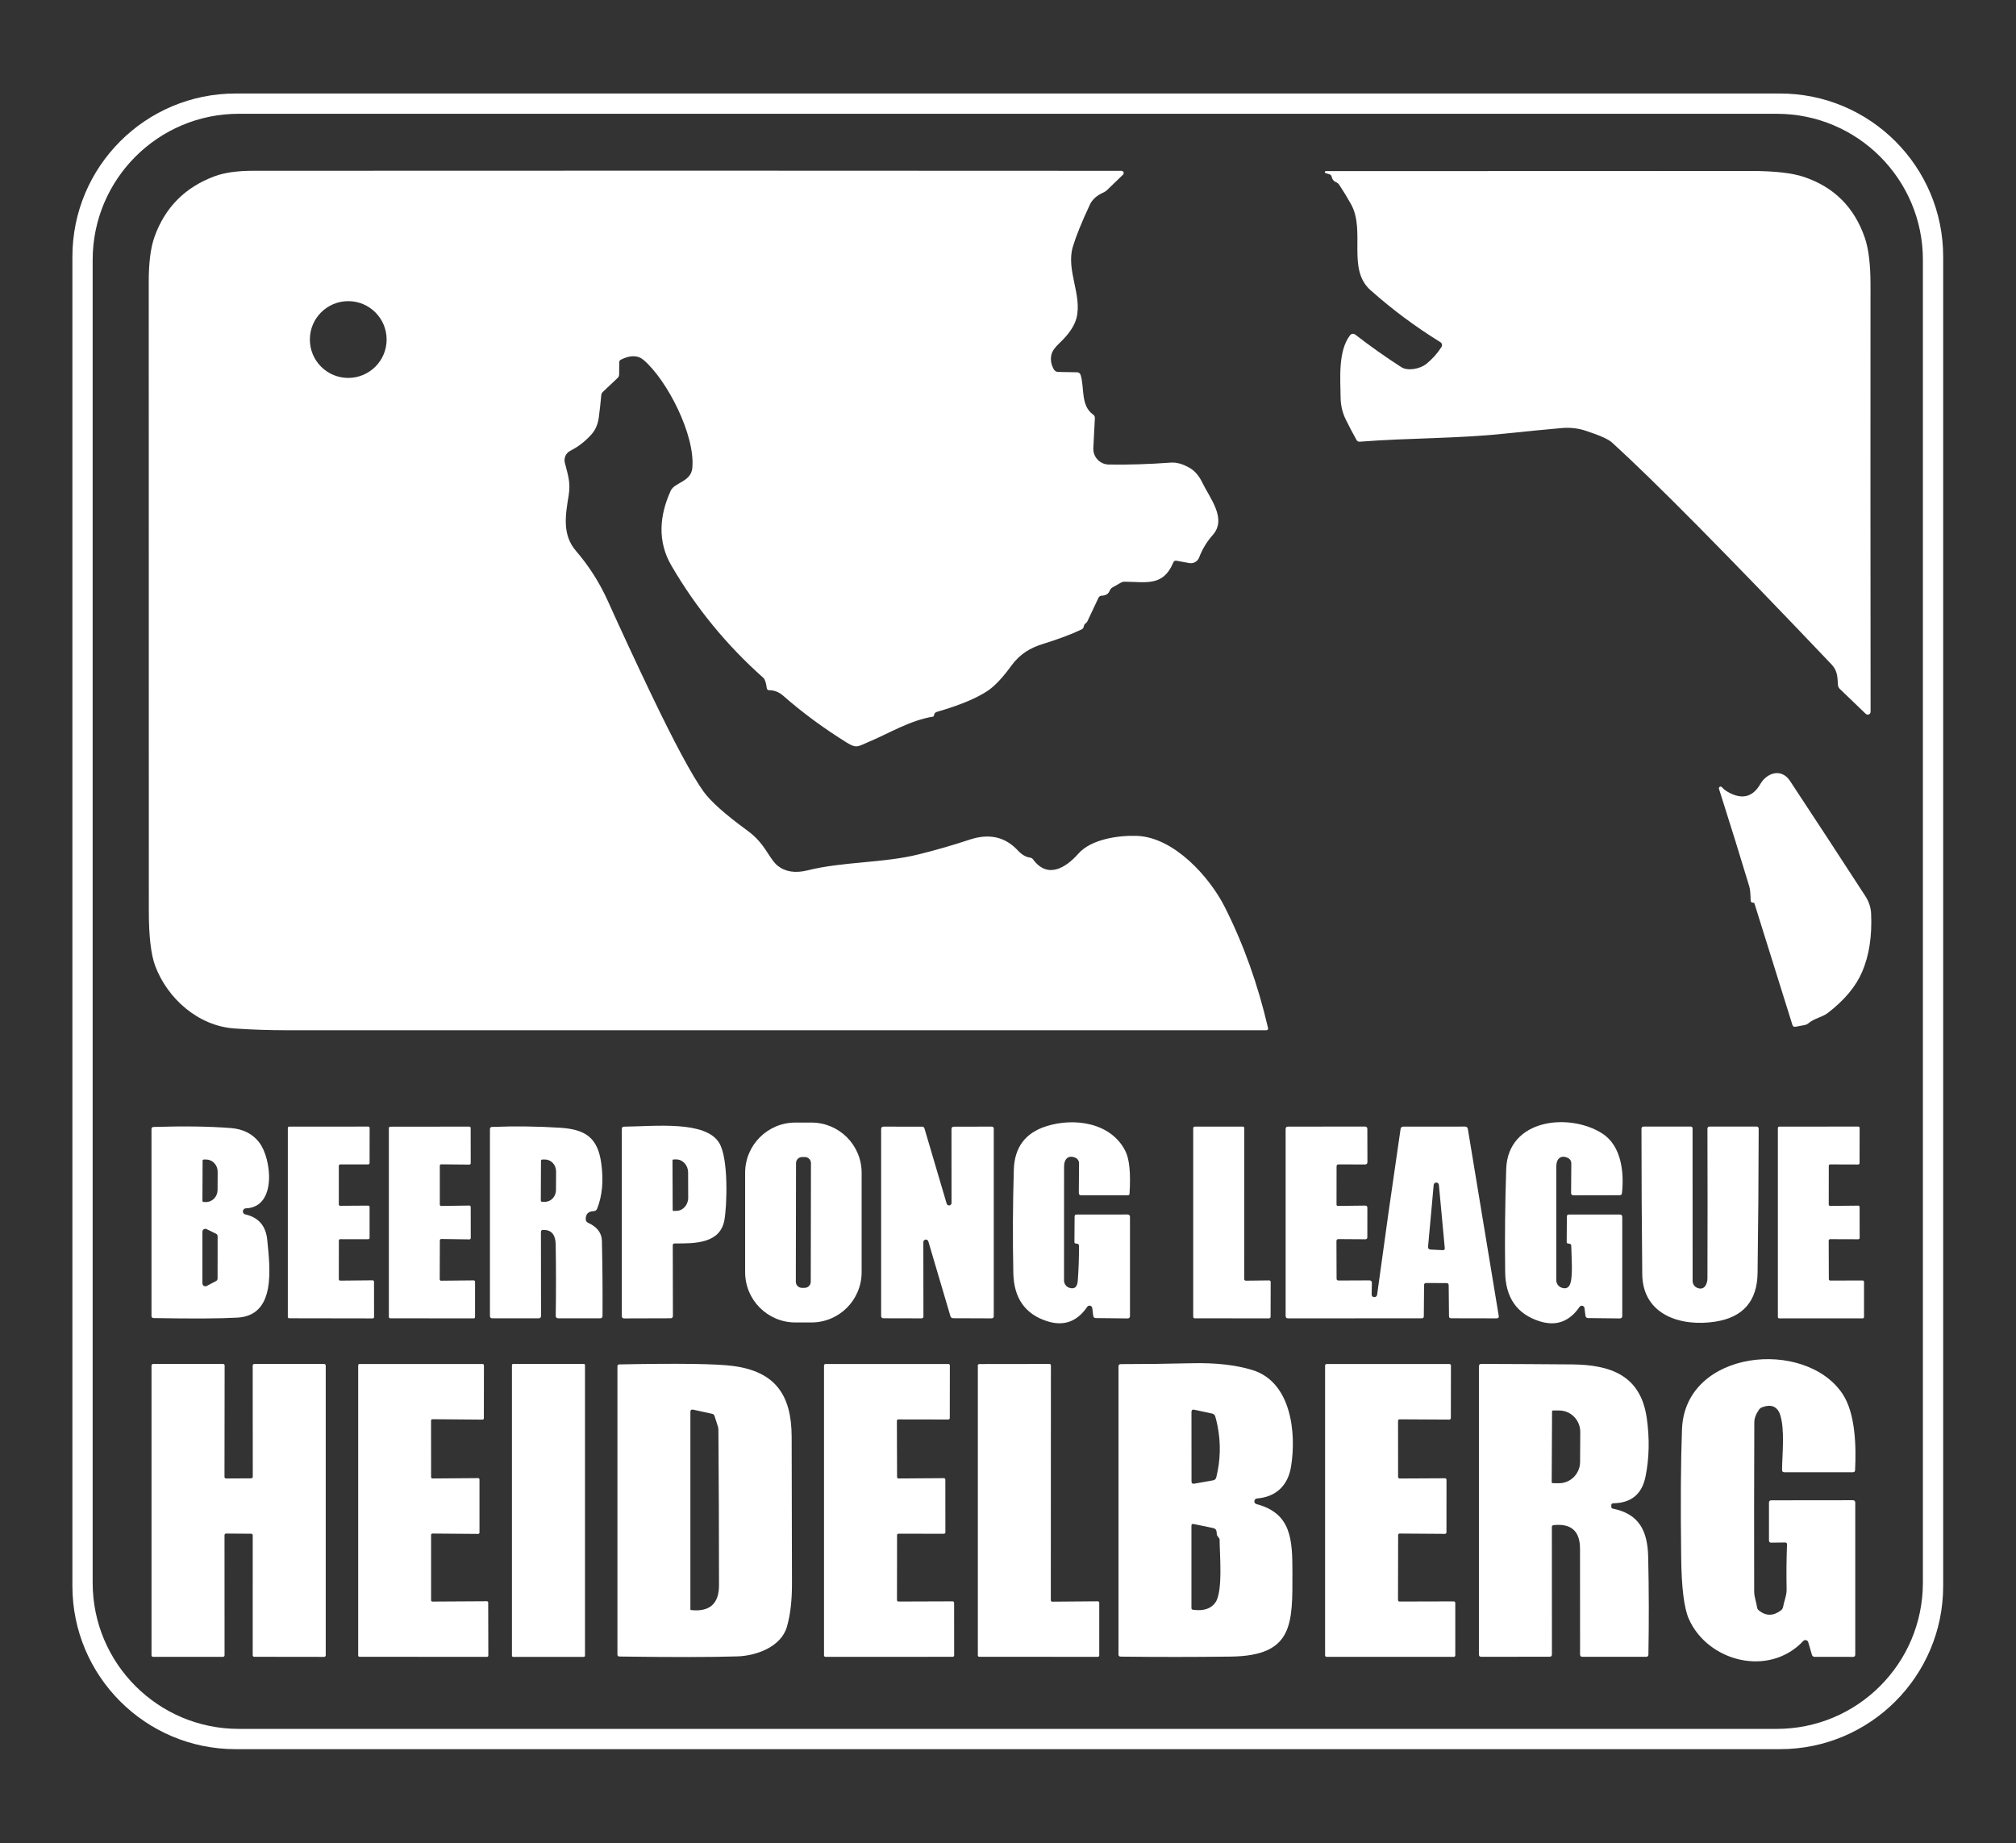
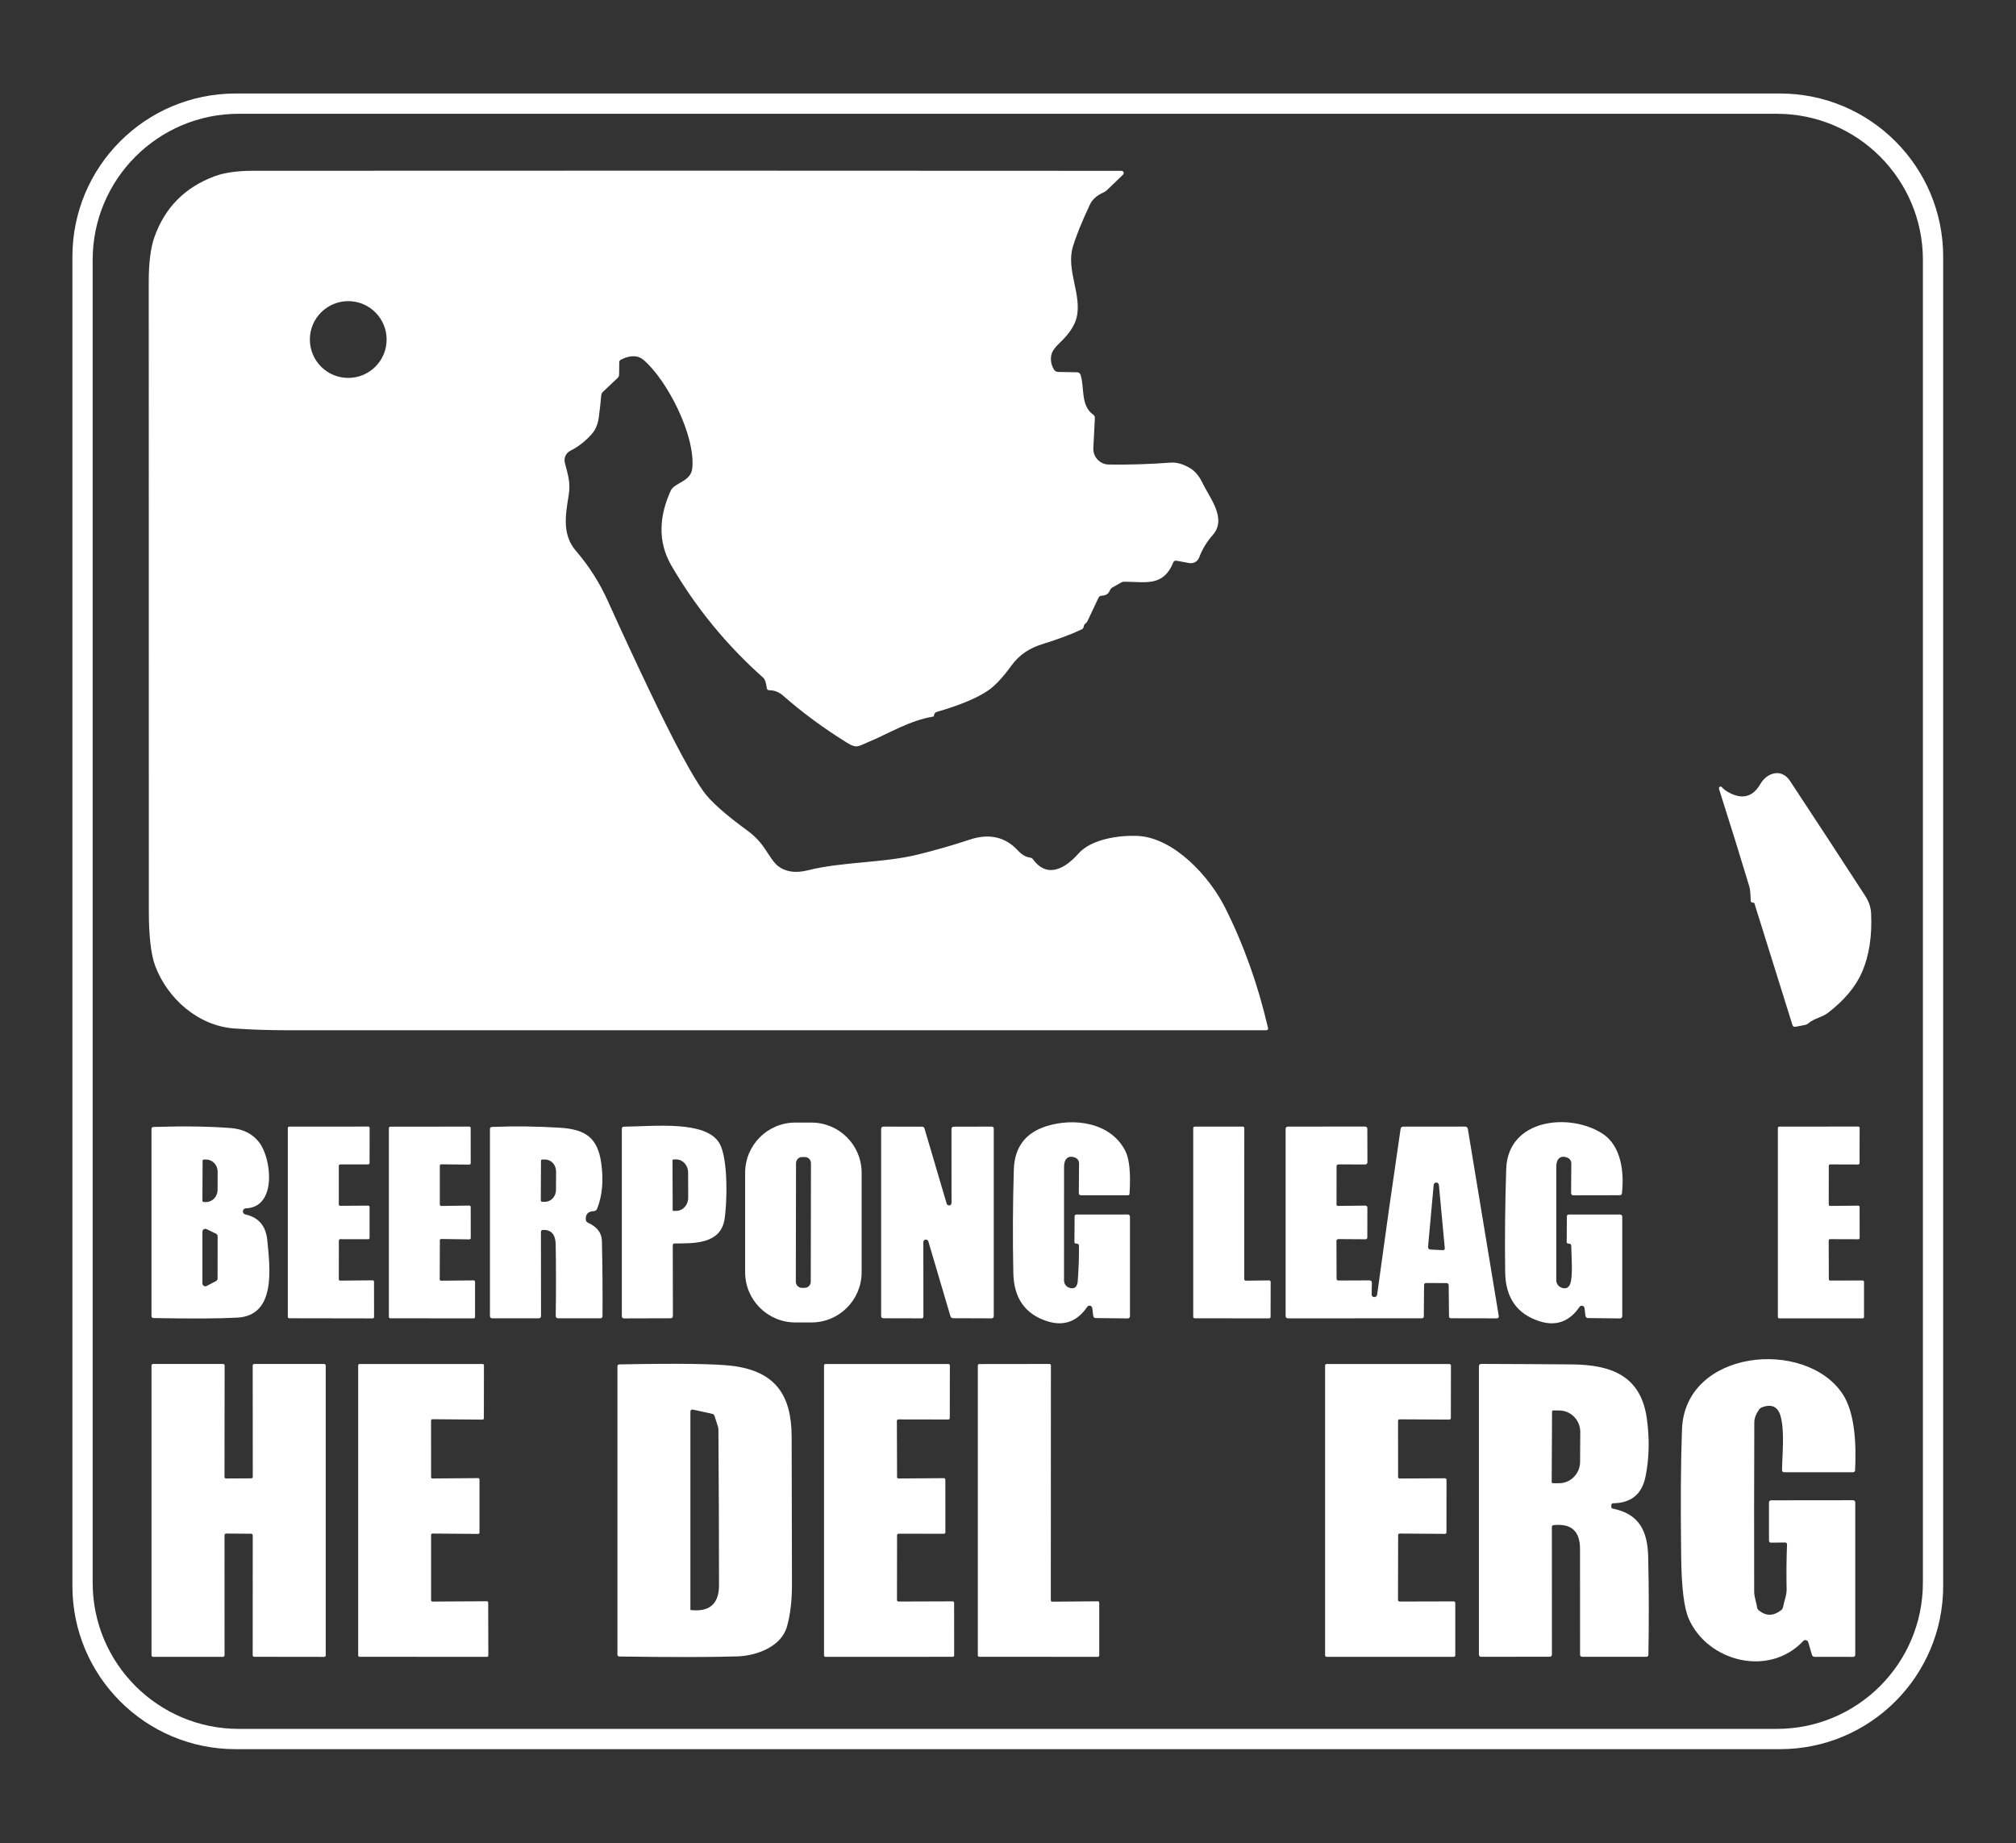
<svg xmlns="http://www.w3.org/2000/svg" version="1.1" id="Layer_1" x="0px" y="0px" viewBox="0 0 9002.6 8229.9" style="enable-background:new 0 0 9002.6 8229.9;" xml:space="preserve">
  <rect x="0" y="0" width="9002.6" height="8229.9" fill="#333333" stroke="none" />
  <g fill="white">
    <path d="M1051.9,417.5h6896.9c402.4,0,728.6,326.2,728.6,728.6v5934.7c0,402.4-326.2,728.6-728.6,728.6H1051.9  c-402.4,0-728.6-326.2-728.6-728.6V1146.1C323.3,743.7,649.5,417.5,1051.9,417.5C1051.9,417.5,1051.9,417.5,1051.9,417.5z   M8586.9,1160.6c0-360.4-292.2-652.6-652.6-652.6l0,0H1066.4c-360.4,0-652.6,292.2-652.6,652.6c0,0,0,0,0,0v5905.7  c0,360.4,292.2,652.6,652.6,652.6h6867.8c360.4,0,652.6-292.2,652.6-652.6V1160.6z" />
    <path d="M1046.8,4591.8c-162.3-11.4-298.7-133.7-353.5-278.7c-19.1-50.9-28.7-132.9-28.7-245.9c-0.4-936.8-0.5-1873.6-0.4-2810.3  c0-84.5,8.5-150.8,25.5-198.8c46.8-131.6,136.5-222.1,268.9-271.3c43.8-16.2,101-24.3,171.5-24.3c1295.4-0.8,2588.1-0.7,3878.1,0.2  c5.4,0,9.8,4.3,9.9,9.8c0,2.7-1.1,5.3-3,7.1l-71.8,69.3c-4.4,4.2-9.4,7.5-14.9,10c-30.1,13.3-50.5,31.4-61.2,54.2  c-36.1,76.8-61.5,139.5-76.2,188c-31.6,105,42.4,216.3,16.1,318.8c-9.2,35.5-34.4,72.7-75.8,111.7c-20.4,19.2-32.4,36.2-35.9,51  c-5.5,22.6-1.9,44.9,10.8,66.9c3.9,6.7,11.1,10.9,18.8,11l84.2,1.6c8.2,0.1,13.7,4.1,16.3,12c17.9,55.4-0.8,136.4,55.5,176.5  c5.9,4.1,8.6,9.6,8.2,16.7l-6.9,132.9c-2,38.8,27.9,71.8,66.6,73.7c0.8,0,1.6,0.1,2.5,0.1c86.5,1.4,178.7-1.4,276.6-8.6  c26.4-2,55.2,6.3,86.2,24.7c22.1,13.1,40.4,34.7,55,65c33.4,69.1,110.7,160.6,46.5,233.4c-26.6,30-46.9,63.5-61,100.7  c-6.9,17.8-25.3,28.1-44,24.7l-56.5-10.4c-7.2-1.4-12.2,1.3-15.1,8.2c-44.8,108.5-122.3,85.8-217.7,85.4c-5.8,0-11.1,1.4-16.1,4.3  l-36.5,20.6c-6.4,3.5-10.9,8.7-13.5,15.5c-5.6,14-17.4,21.3-35.3,22c-6.9,0.1-11.9,3.4-14.9,9.8l-49.1,104.2  c-1.8,3.9-4.6,7.1-8.2,9.6c-4.4,3-7.2,7.7-8.2,13.9c-1,6.4-4.5,10.9-10.4,13.5c-45.9,21.7-102.8,43.1-170.6,64  c-58.5,18.1-104.6,45.3-143.7,99.3c-37.9,52.2-72.4,88.8-103.4,109.7c-49.6,33.6-125.6,65.2-227.9,94.8c-5.9,1.7-9.8,5.5-11.8,11.4  c-0.7,2.2-1.2,4.5-1.8,6.9c-0.4,1.6-1.4,2.5-2.9,2.7c-107.2,17.9-194.7,74.2-293.2,115.2c-40.6,16.9-48.3,28.5-90.9,2  c-105.5-65.4-200.9-135.8-286.4-211c-18.2-15.8-38.6-23.8-61.2-23.9c-6.7,0-10.5-3.3-11.4-9.8c-3.1-23.9-8.2-39.1-15.3-45.5  c-164.1-145.8-301-312.9-410.8-501.5c-63.2-108.9-52.8-224-2.9-333.7c17.1-37.7,90.9-39.5,96.6-101.7  c13.5-147-112.3-391.4-216.7-481.5c-26.2-22.6-60.3-23.3-102.5-2c-4.6,2.4-6.9,6.2-7.1,11.4l-0.6,54.8c-0.1,6.3-2.5,11.5-7.1,15.7  l-65.6,62c-3.9,3.7-6.4,8.6-6.9,13.7c-3,33.5-6.7,66.5-11,99.1c-3.9,31-14.9,56.6-32.8,76.7c-27.7,31-59.2,55.4-94.4,73.2  c-19.9,9.9-30.1,32.4-24.5,54c13.7,53.4,26.5,88.1,16.9,146c-14.3,87.3-29.6,174.7,32.6,246.9c58.1,67.5,105.4,141.7,141.9,222.6  c62.3,137.9,126.1,275.2,191.4,411.8c106.3,222.1,185.1,368.7,236.5,440.1c31.9,44.4,96.9,102.3,194.9,173.7  c46.1,33.6,69.1,65.2,98.1,110.5c15,23.3,27.4,38.8,37.1,46.5c34.7,27.9,79.5,34.9,134.5,21.2c156.6-39.3,337.4-32.2,494-70.9  c77.5-19.1,154.1-41.2,230-66.3c86.8-28.8,158.5-12.6,215.1,48.5c17.1,18.4,34.9,29,53.4,31.6c6.3,0.8,11.3,3.7,14.9,8.8  c64.4,87.1,145.1,37.9,202-26.5c57.7-65.2,181.4-82.2,262-79.1c164.7,6.5,323.5,182.5,392,318.4c83.6,165.8,147.8,345.4,192.6,538.8  c1.6,7.1-1.3,10.6-8.6,10.6H1276.4C1199.1,4599.6,1122.5,4597,1046.8,4591.8z M1726.5,1515.9c0-94.6-76.7-171.4-171.4-171.4h0  c-94.6,0-171.4,76.7-171.4,171.4l0,0c0,94.6,76.7,171.4,171.4,171.4C1649.8,1687.2,1726.5,1610.5,1726.5,1515.9L1726.5,1515.9z" />
-     <path d="M5937.3,778.4l-18.1-5.7c-2.3-0.8-3.6-3.4-2.9-5.7c0.6-1.8,2.2-3,4.1-3c632.9-0.3,1265.8-0.5,1898.6-0.6  c106.1-0.1,185.7,9,238.9,27.3c132.9,45.4,222.6,135.2,269.1,269.5c17.4,50,26,120.6,25.9,211.8c-0.4,637.3-0.3,1272.5,0.4,1905.9  c0,7-5.7,12.8-12.7,12.8c-3.3,0-6.5-1.3-8.9-3.6l-115.8-111.3c-5.2-5-8-11.1-8.4-18.3c-2.2-36.7-2.2-63.2-29.2-91.7  c-467.1-491.1-793.8-821.2-980-990.4c-15.8-14.5-55.3-32.1-118.4-52.6c-33.5-11-69-14.9-106.4-11.6c-84.1,7.5-168.1,15.6-251.8,24.5  c-214.3,23-432.8,19.2-649.5,36.3c-6.4,0.5-11.3-2-14.5-7.7c-17-30.2-33-60.7-48.1-91.5c-14.9-30.4-22.6-62.9-23-97.7  c-1-85.2-12-208.1,42.2-278.3c5.4-7.2,15.7-8.6,23-3.1c0.1,0,0.1,0.1,0.2,0.1c66.3,51.3,134.9,99.8,205.7,145.4  c28.5,18.3,83.2,8.2,111.7-14.5c26.8-21.7,49.4-46.9,67.7-75.6c4.6-7.2,2.4-16.8-4.8-21.4c-0.1-0.1-0.2-0.1-0.3-0.2  c-110.3-68-214.1-145.2-311.5-231.6c-107.2-94.8-21-265.4-87.5-384.5c-16.4-29.3-33.8-57.9-52.2-85.8c-3.8-5.8-8.8-9.9-15.1-12.6  c-10.7-4.6-17.1-12.8-19.2-24.7C5945.5,783.8,5942,779.9,5937.3,778.4z" />
    <path d="M7831,4030.4c-1.6-0.1-3.2-0.3-4.9-0.6c-5.5-0.7-8.3-3.8-8.4-9.4c-0.5-30.2-2.6-51.4-6.3-63.4  c-39.1-129.9-84.2-275-135.2-435.2c-1.3-4,0.9-8.3,4.9-9.6c3-1,6.2,0,8.2,2.4c7.6,9.2,19.2,17.7,34.9,25.7  c58.6,29.8,104.2,16.5,136.8-40c28.7-49.9,93.6-72.2,132.3-13.9c112.7,170.8,224.7,341.9,336,513.5c16.2,24.9,25,50.9,26.3,78.1  c4.7,100.8-8.6,187.7-40,260.9c-28,65.3-78.9,126.3-152.7,183.1c-27.5,21-58.7,22.8-87.9,47.1c-4.2,3.6-9.3,6-14.7,7.1l-42.4,7.9  c-7.1,1.3-11.6-1.4-13.7-8.2l-169.6-542.3C7834,4031.7,7832.8,4030.7,7831,4030.4z" />
    <path d="M3847.7,5680.1c0,123.8-100.4,224.2-224.2,224.2h-71.8c-123.8,0-224.2-100.4-224.2-224.2v-444  c0-123.8,100.4-224.2,224.2-224.2h0h71.8c123.8,0,224.2,100.4,224.2,224.2l0,0V5680.1z M3621.4,5193c0-15.1-12.2-27.3-27.2-27.3  l-12.2,0c-15.1,0-27.3,12.2-27.3,27.2c0,0,0,0,0,0l-0.9,529.6c0,15.1,12.2,27.3,27.2,27.3l12.2,0c15.1,0,27.3-12.2,27.3-27.2  c0,0,0,0,0,0L3621.4,5193z" />
    <path d="M4809.5,5552.6l-5.9-0.8c-3.9-0.4-5.8-2.6-5.7-6.5l0.8-114c0.1-5.9,3.1-8.8,9-8.8l227.3-0.2c7.3,0,11,3.7,11,11v442  c0,7.3-3.7,11-11,11l-142.3-1.6c-5.5,0-10.1-4.1-10.8-9.6l-4.3-34.9c-0.8-6.8-6.9-11.7-13.7-10.9c-3.6,0.4-6.9,2.4-8.9,5.4  c-45.3,66.2-104.7,87.6-178.4,64.2c-98.8-31.4-149.3-103.2-151.5-215.3c-3.1-153.6-2.4-307.3,2.2-461.1  c2.9-99.8,51.2-164.6,145.1-194.3c123.9-39.3,288.7-17.1,353.1,110.9c18.1,35.9,24.3,99.1,18.6,189.8c-0.3,5.1-2.9,7.7-8,7.7h-207.7  c-7.3,0-10.9-3.6-10.8-10.8l1-131.7c0.1-10.7-6-20.5-15.7-24.9c-32.2-14.5-51.2,5.9-51.2,38.1c-0.3,170.8-0.3,340.7-0.2,509.7  c0.1,14.9,9.7,28,23.8,32.6c23,7.3,35.6-3.3,37.7-31.8c3.8-51.7,5.6-103.6,5.3-155.7C4818.1,5556.4,4815.2,5553.2,4809.5,5552.6z" />
    <path d="M7007.8,5552.6l-5.9-0.8c-3.9-0.4-5.8-2.6-5.7-6.5l0.8-114c0.1-5.9,3.1-8.8,9-8.8h227.3c7.3,0,11,3.6,11,10.8v442  c0,7.3-3.7,11-11,11l-142.3-1.6c-5.6-0.1-10.2-4.3-11-9.8l-4.3-34.7c-0.8-6.7-6.9-11.4-13.6-10.6c-3.5,0.4-6.6,2.4-8.6,5.3  c-45.5,66.2-105.1,87.5-178.8,64c-100.8-32.2-151.9-105.5-153.3-220c-2-153.2-0.4-306.5,4.7-459.9  c7.5-225.3,283.4-251.8,429.1-158.2c85.8,55,97.9,174.9,87.7,266.5c-0.7,6-4.1,9-10.2,9l-206.1,0.4c-7.3,0-10.9-3.7-10.8-11l1-131.7  c0.1-10.3-5.8-19.7-15.1-24.1c-32-15.5-52,4.3-52,37.1c0.1,168.1,0.1,337.7,0,508.8c0,14.3,8.7,27.2,22,32.6  c18.1,7.2,30.9,3,38.5-12.6c15.5-31.4,6.7-134.6,6.3-173.7C7016.3,5556.4,7013.4,5553.2,7007.8,5552.6z" />
    <path d="M1097.8,5394.8c-7.6,0.4-13.4,6.8-13.1,14.4c0.3,6.1,4.6,11.3,10.5,12.7c59.4,13.1,92.2,51.3,98.3,114.6  c12.6,127.4,39.3,336.2-132.7,346.2c-77.9,4.4-202.6,5.1-374.3,2c-6.7,0-10-3.3-10-10v-833.4c0-6.4,3.2-9.7,9.6-9.8  c132.3-4.3,247.2-2.7,344.7,4.9c54.6,4.2,96.8,25.5,126.6,64C1213.2,5172.4,1237.6,5390.4,1097.8,5394.8z M904.7,5182.6l-0.8,178.2  c0,3.1,2.4,5.6,5.5,5.7l10.4,0.2c28.4,0.2,51.6-23.9,51.8-53.8c0-0.1,0-0.1,0-0.2l0.4-81.3c0.1-29.8-22.7-54.2-51-54.4l-10.4-0.2  c-3.1-0.1-5.8,2.4-5.9,5.5C904.7,5182.4,904.7,5182.5,904.7,5182.6z M903.9,5730c0,7.2,5.9,12.9,13,12.9c2.1,0,4.2-0.5,6-1.5  l41.8-21.8c4.3-2.3,6.9-6.7,6.9-11.6l0.2-188.4c0-4.9-2.8-9.4-7.3-11.6l-42-20.4c-6.4-3.1-14.2-0.5-17.3,5.9  c-0.9,1.8-1.3,3.7-1.3,5.6V5730z" />
    <path d="M1519,5717.6l145.1-1.4c3.4,0,6.1,2.7,6.1,6.1l0.2,157.8c0,3.4-2.7,6.1-6.1,6.1l-372.9-0.6c-3.4,0-6.1-2.7-6.1-6.1l0,0  v-843.4c0-3.4,2.7-6.1,6.1-6.1l0,0l353.1-0.2c3.4,0,6.1,2.7,6.1,6.1l-0.2,156.6c0,3.4-2.7,6.1-6.1,6.1l0,0l-125.2,0.2  c-3.4,0-6.1,2.7-6.1,6.1v172.5c0,3.4,2.7,6.1,6.1,6.1l125.2-0.8c3.4,0,6.1,2.7,6.1,6.1l0,0v137.8c0,3.4-2.7,6.1-6.1,6.1l0,0  l-125-0.2c-3.4,0-6.1,2.7-6.1,6.1l0,0l-0.2,172.9C1512.9,5714.9,1515.7,5717.6,1519,5717.6z" />
    <path d="M1970.1,5384.2l125.8-1.8c3.4,0,6.1,2.7,6.1,6.1l0.2,138.8c0,3.4-2.7,6.1-6.1,6.1l-125.8-1.8c-3.4,0-6.1,2.7-6.1,6.1  l-0.6,174.1c0,3.4,2.7,6.1,6.1,6.1l145.6-1.4c3.4,0,6.1,2.7,6.1,6.1l0,0V5880c0,3.4-2.7,6.1-6.1,6.1l0,0l-372.7-0.4  c-3.4,0-6.1-2.7-6.1-6.1v-843.2c0-3.4,2.7-6.1,6.1-6.1l353.1-0.4c3.4,0,6.1,2.7,6.1,6.1l0,0l0.2,157.4c0,3.4-2.7,6.1-6.1,6.1  l-125.8-1.2c-3.4,0-6.1,2.7-6.1,6.1v173.7C1964,5381.4,1966.7,5384.2,1970.1,5384.2z" />
    <path d="M3004.3,5560.4l0.6,314.4c0,7.2-3.6,10.8-10.8,10.8l-206.7,0.6c-7.1,0-10.6-3.5-10.6-10.6v-835.2c0-6.8,3.3-10.2,10-10.2  c141.3-1.8,364.5-27.7,425.1,73c42.2,69.9,34.5,281.3,22.8,344.9c-19.4,103.6-129.3,104-221.6,103.4  C3007.2,5551.6,3004.3,5554.5,3004.3,5560.4z M3003.1,5180.8l0.8,221.4c0,2.3,1.8,4.1,4.1,4.1l12.2-0.2c29.4-0.1,53.1-26.3,53-58.5  c0,0,0,0,0,0l-0.4-113.1c-0.1-32.2-24-58.2-53.4-58.1l-12.2,0.2C3004.9,5176.7,3003.1,5178.5,3003.1,5180.8z" />
    <path d="M4249.1,5371.4l-0.2-330.1c0-7.2,3.6-10.9,10.8-11l168.2-0.4c6.5-0.1,9.8,3.1,9.8,9.6v836.3c0,6.8-3.4,10.2-10.2,10.2  l-170.8-0.6c-6.5-0.1-10.7-3.3-12.6-9.4l-98.5-333.3c-1.6-6.1-7.9-9.7-14-8c-5,1.4-8.5,6-8.4,11.2l0.4,331.3c0,5.9-2.9,8.8-8.8,8.8  l-169.2-0.4c-7.2,0-10.8-3.6-10.8-10.8v-834c0-7.2,3.7-10.8,11-10.8l171.9,0.2c5.5,0,9,2.7,10.6,8l99.3,336.2  c1.9,5.7,8.2,8.8,13.9,6.9C4245.9,5379.9,4248.9,5376,4249.1,5371.4z" />
    <path d="M5975,5384l121.1-1.4c6.7,0,10,3.3,10,10l-0.2,131.1c0,6.3-3.1,9.4-9.2,9.2l-119.3-0.8c-6.3,0-9.4,3.1-9.4,9.2l0.6,167  c0,6,3,9,9,8.8l137.4-0.6c7.6,0,11.3,3.8,11.2,11.4l-1,50.8c-0.1,7.9,3.7,12,11.6,12.4c3.3,0.1,6.2-0.9,8.8-2.9  c2.4-2,3.8-5.2,4.3-9.6c33.4-246.1,68.2-492.1,104.4-737.8c1-7.2,5.2-10.8,12.4-10.8l275-0.2c7.6,0,12,3.8,13.2,11.4l137.8,833.8  c1.2,7.3-2,11-9.4,11l-203.7-0.4c-5.9,0-8.9-3-9-9l-1.4-137.8c0-6.8-3.4-10.2-10.2-10.2l-90.1-0.4c-6.4,0-9.6,3.1-9.6,9.4l-1.2,139  c0,6.1-3.1,9.2-9.2,9.2l-597.1,0.2c-7.2,0-10.8-3.7-10.8-11v-834.2c0-7.2,3.6-10.8,10.8-10.8l343.1-0.4c7.2,0,10.9,3.6,11,10.8  l0.4,147.6c0,7.3-3.7,11-11,11l-117.8-0.4c-6,0-9,3-9,9l-0.2,169.4C5968.1,5381.7,5970.4,5384,5975,5384z M6388.9,5578.9l53.6,2.6  c6.8,0.4,9.9-2.8,9.2-9.6l-26.1-280.5c0-6.5-5.3-11.7-11.8-11.7c-6.5,0-11.7,5.3-11.7,11.7l-24.9,273.8  C6376.4,5573.8,6380.3,5578.3,6388.9,5578.9z" />
-     <path d="M7577.4,5749c31.6,14.7,47.3-13.7,47.3-42.2c0.7-222.3,0.7-444.7,0-667.2c0-6.5,3.3-9.8,9.8-9.8l208.6-0.2  c6.9,0,10.4,3.5,10.4,10.4c-0.3,214.5-1.9,429-4.9,643.6c-1.8,125.5-64.8,197.8-188.8,217.1c-150.5,23.6-324.3-27.7-326.2-212.2  c-2.2-216.2-3.4-432.3-3.5-648.5c-0.1-6.8,3.3-10.2,10.2-10.2h209.6c5.6,0,8.4,2.8,8.4,8.4l0.2,680.7  C7558.6,5731.8,7565.9,5743.5,7577.4,5749z" />
    <path d="M8172.5,5384l125.6-1.2c3.4,0,6.1,2.7,6.1,6.1l0.2,137.8c0,3.4-2.7,6.1-6.1,6.1l-126-0.4c-3.4,0-6.1,2.7-6.1,6.1l0.6,172.7  c0,3.4,2.7,6.1,6.1,6.1l144.9-0.4c3.4,0,6.1,2.7,6.1,6.1v157c0,3.4-2.7,6.1-6.1,6.1h-372.5c-3.4,0-6.1-2.7-6.1-6.1v-844  c0-3.4,2.7-6.1,6.1-6.1l352.9-0.2c3.4,0,6.1,2.7,6.1,6.1L8304,5193c0,3.4-2.7,6.1-6.1,6.1l-125.2-0.4c-3.4,0-6.1,2.7-6.1,6.1  l-0.2,173.1C8166.4,5381.2,8169.2,5384,8172.5,5384z" />
    <path d="M2415.6,5500.5l0.4,374.3c0,7.3-3.6,11-10.8,11h-206.3c-7.3,0-11-3.6-11-10.8v-833.8c0-6.3,3.1-9.6,9.2-9.8  c102.6-4.1,204.5-2.8,305.8,3.7c113.1,7.5,166.4,45.9,182,157.8c10.9,78,4.7,146-18.4,203.9c-2.5,6.2-8.4,10.4-15.1,10.6  c-24.1,0.7-36,12.6-35.7,35.7c0.1,7.9,3.8,13.3,11,16.5c40,18.2,60.5,45.1,61.2,80.9c2.5,111.4,3.4,222.8,2.7,334.5  c0,7.2-3.6,10.8-10.8,10.8h-186.7c-7.6,0-11.4-3.9-11.4-11.6c1.6-106.8,1.5-212.9-0.2-318.4c-0.6-39.1-15.7-65.9-56.9-64.6  C2418.6,5491.5,2415.6,5494.5,2415.6,5500.5z M2415.8,5182.4l-0.8,177.4c0,3.1,2.5,5.7,5.7,5.7h0l12.6,0.2  c27.2,0.1,49.3-23.5,49.5-52.8l0.4-82.8c0.1-29.3-21.8-53.1-49.1-53.2c0,0,0,0,0,0h-12.6C2418.4,5176.9,2415.9,5179.3,2415.8,5182.4  z" />
    <path d="M5563,5717.8l104.6-1.2c3.7,0,6.7,3,6.7,6.7l-0.4,156c0,3.7-3,6.7-6.7,6.7l-332.1-0.2c-3.7,0-6.7-3-6.7-6.7v-842.4  c0-3.7,3-6.7,6.7-6.7l214.7-0.2c3.7,0,6.7,3,6.7,6.7l-0.2,674.6C5556.3,5714.8,5559.3,5717.8,5563,5717.8L5563,5717.8z" />
    <path d="M7970.9,6886.7l-61.4,0.8c-6.7,0.1-10-3.2-10-10V6709c0-7.1,3.6-10.6,10.8-10.6l363.5-0.4c7.3,0,11,3.7,11,11.2v678  c0,6.8-3.4,10.2-10.2,10.2l-171.7-0.2c-5.3,0-10-3.5-11.4-8.4l-16.7-57.1c-2.1-7-9.4-10.9-16.3-8.9c-2.2,0.7-4.2,1.9-5.8,3.6  c-154.7,164.3-427.9,90.9-511.3-98.9c-21.1-47.6-32.4-139.3-34-275c-3-237.9-1.8-428.5,3.7-572c13.9-356.2,549.8-405.9,716.2-158.4  c59.3,87.9,61.8,238.7,56.7,341.9c-0.4,6-3.6,9-9.6,9H7968c-6.9,0-10.3-3.5-10.2-10.4c1-71.2,13-179.4-8.2-245.5  c-12.8-39.8-43-48.7-81.1-34c-5.8,2.2-10.3,5.8-13.7,10.8c-13.9,20-20.8,38.8-20.8,56.3c-1,251.6-1.2,503.3-0.6,754.9  c0.2,25.7,9,45.1,13,71.1c0.8,5.8,3.4,10.4,7.9,13.9c31.8,25.6,64.8,25.5,98.9-0.6c5.1-3.9,8.2-9.1,9.4-15.5  c4.7-26.9,16.3-51.4,15.7-78.3c-1.4-66.5-0.9-133.1,1.8-199.8C7980.2,6889.6,7977.2,6886.5,7970.9,6886.7z" />
    <path d="M1002.6,6853.7l0.2,536.6c0,3.8-3.1,6.9-6.9,6.9H683.5c-3.8,0-6.9-3.1-6.9-6.9V6096.6c0-3.8,3.1-6.9,6.9-6.9c0,0,0,0,0,0  l312.7-0.2c3.8,0,6.9,3.1,6.9,6.9l0,0l-0.6,497.6c0,3.8,3.1,6.9,6.9,6.9h0l112.5-0.6c3.8,0,6.9-3.1,6.9-6.9l0,0l-0.4-496.8  c0-3.8,3.1-6.9,6.9-6.9h0h312.3c3.8,0,6.9,3.1,6.9,6.9l0,0v1293.9c0,3.8-3.1,6.9-6.9,6.9c0,0,0,0,0,0l-312.3-0.4  c-3.8,0-6.9-3.1-6.9-6.9l0,0l0.2-535.6c0-3.8-3.1-6.9-6.9-6.9h0l-112.1-0.8C1005.7,6846.8,1002.6,6849.9,1002.6,6853.7z" />
    <path d="M1924.9,6342.2l0.2,252.8c0,3.3,2.6,5.9,5.9,5.9c0,0,0,0,0,0l204.3-1.6c3.3,0,5.9,2.6,5.9,5.9l0,0v237.3  c0,3.3-2.6,5.9-5.9,5.9l-204.3-1.6c-3.3,0-5.9,2.6-5.9,5.9v291.9c0,3.3,2.6,5.9,5.9,5.9c0,0,0,0,0,0l243.2-1.4  c3.3,0,5.9,2.6,5.9,5.9l0.6,236.5c0,3.3-2.6,5.9-5.9,5.9l-569.4-0.4c-3.3,0-5.9-2.6-5.9-5.9c0,0,0,0,0,0V6095.7  c0-3.3,2.6-5.9,5.9-5.9h549.8c3.3,0,5.9,2.6,5.9,5.9l-0.4,236.5c0,3.3-2.6,5.9-5.9,5.9l-224-1.8  C1927.6,6336.3,1924.9,6338.9,1924.9,6342.2z" />
-     <path d="M2291.4,6089.4H2607c2.9,0,5.3,2.4,5.3,5.3v1297.4c0,2.9-2.4,5.3-5.3,5.3h-315.6c-2.9,0-5.3-2.4-5.3-5.3V6094.7  C2286.1,6091.8,2288.5,6089.4,2291.4,6089.4z" />
    <path d="M3273.6,6098.6c186.7,24.7,261.2,127.4,261.6,316.2c0.7,219.2,1.1,438.4,1.4,657.5c0.1,75-7.5,138.8-22.8,191.4  c-26.5,90.5-138.8,129-220.6,131.5c-116.2,3.7-291.9,3.9-527,0.6c-6-0.1-9-3.2-9-9.2v-1286c0-6,3-9,9-9  C3030.1,6086.4,3199.2,6088.8,3273.6,6098.6z M3083,7185.8c0,1.3,1,2.4,2.4,2.6c83.7,9,125.6-28.2,125.4-111.7  c-0.1-231.1-1-462.2-2.7-693.5c-0.1-5.2-1-10.4-2.6-15.5l-14.7-45.9c-1.7-5.2-5.2-8.4-10.6-9.6l-84.6-18.5  c-8.4-1.7-12.6,1.7-12.6,10.2V7185.8z" />
    <path d="M4005.1,6343.6l0.8,250.8c0,3.6,2.9,6.5,6.5,6.5h0l202.6-1.4c3.6,0,6.5,2.9,6.5,6.5l0.2,235.3c0,3.6-2.9,6.5-6.5,6.5  l-202.8-0.4c-3.6,0-6.5,2.9-6.5,6.5l-0.4,289.9c0,3.6,2.9,6.5,6.5,6.5l242.2-0.8c3.6,0,6.5,2.9,6.5,6.5l0,0l0.2,234.6  c0,3.6-2.9,6.5-6.5,6.5h0l-568.2,0.2c-3.6,0-6.5-2.9-6.5-6.5V6096.3c0-3.6,2.9-6.5,6.5-6.5h549c3.6,0,6.5,2.9,6.5,6.5l-0.4,234.8  c0,3.6-2.9,6.5-6.5,6.5l-223.2-0.4C4008,6337.1,4005.1,6340,4005.1,6343.6z" />
    <path d="M4698.8,7150.9l203.7-1.6c3.5,0,6.3,2.8,6.3,6.3v235.3c0,3.5-2.8,6.3-6.3,6.3l-529.6-0.2c-3.5,0-6.3-2.8-6.3-6.3V6096.3  c0-3.5,2.8-6.3,6.3-6.3l313.7-0.4c3.5,0,6.3,2.8,6.3,6.3l-0.4,1048.7C4692.5,7148.1,4695.3,7150.9,4698.8,7150.9L4698.8,7150.9z" />
-     <path d="M5612.8,6690.2c-7,0.7-12.1,7-11.4,14c0.5,5.2,4.1,9.5,9.1,11c157,41.2,160.8,159.6,160.9,305  c0.4,230.4,5.1,372.3-274.8,375.9c-164.1,2.1-328,2.2-491.9,0.2c-6.7,0-10-3.3-10-9.8v-1286c0-6.8,3.5-10.2,10.4-10.2  c104.2,0,209-1.3,314.6-3.9c107.7-2.7,199,7.5,273.8,30.6c172.9,53.8,196.1,280.3,171.9,430.2  C5751.8,6633.1,5697,6683.7,5612.8,6690.2z M5436.8,6364.8c-2.7-13.5-6-27-9.8-40.4c-2.1-7.2-6.8-11.6-14.1-13.3l-79.7-17.1  c-8.4-1.8-12.6,1.5-12.6,10l0.2,309.9c0,8.2,4.1,11.6,12.2,10.2l83.4-14.7c8.1-1.3,13.2-6,15.1-13.9  C5450.4,6519,5452.2,6442.1,5436.8,6364.8z M5433.8,6851.5l-0.8-10.8c-0.7-10.3-6-16.6-16.1-18.6l-86.8-17.9  c-6.4-1.3-9.6,1.2-9.6,7.7v367.6c0,4.4,2.2,6.9,6.5,7.5c47.2,6.7,80.9-4.3,100.9-33c34.2-49.1,18.3-218.5,18.3-282.4  c0-0.3-0.1-0.5-0.2-0.8l-11-15.9C5434.4,6853.8,5433.9,6852.7,5433.8,6851.5z" />
    <path d="M6243.5,6853.3l-0.6,290.3c0,3.7,3,6.7,6.7,6.7l242.4-0.6c3.7,0,6.7,3,6.7,6.7v234.2c0,3.7-3,6.7-6.7,6.7h-568  c-3.7,0-6.7-3-6.7-6.7V6096.5c0-3.7,3-6.7,6.7-6.7h548.6c3.7,0,6.7,3,6.7,6.7l-0.4,234.8c0,3.7-3,6.7-6.7,6.7l-222.4-1.2  c-3.7,0-6.7,3-6.7,6.7l0.2,250.8c0,3.7,3,6.7,6.7,6.7h0l202.8-1c3.7,0,6.7,3,6.7,6.7l-0.2,234.8c0,3.7-3,6.7-6.7,6.7l-202.4-1.4  C6246.5,6846.6,6243.5,6849.6,6243.5,6853.3z" />
    <path d="M7195.4,6720.6v6.5c0,4.7,2.3,7.5,6.9,8.4c116.4,23.6,155.1,97.9,157.8,215.5c3.3,145.5,3.6,291,1,436.3  c-0.1,6.5-3.5,9.8-10,9.8h-284.6c-7.1,0-10.6-3.5-10.6-10.6c-0.1-157.7-0.2-314.9-0.2-471.7c0-78.8-39.3-114-118-105.6  c-5.1,0.5-7.7,3.4-7.7,8.6l0.2,568.4c0,7.1-3.6,10.6-10.8,10.6l-304.8,0.2c-6.9,0-10.4-3.5-10.4-10.4V6100.2  c0-7.2,3.6-10.8,10.8-10.8c133.6,0.4,267.9,1.1,402.8,2.2c174.3,1.4,308.7,48.3,336,239.9c13,91.7,11.1,178.9-5.7,261.4  c-16.1,79.5-65.6,117.6-143.9,118.7C7198.4,6711.7,7195.4,6714.7,7195.4,6720.6z M6930.8,6302.2l-1.6,314.8c0,2.7,2.2,4.9,4.9,4.9  l27.5,0.2c51.8,0.2,94.1-42.4,94.4-95.2l0.8-133.1c0.3-52.9-41.5-96-93.4-96.4c-0.1,0-0.1,0-0.2,0l-27.5-0.2  C6933,6297.2,6930.8,6299.4,6930.8,6302.2z" />
  </g>
</svg>